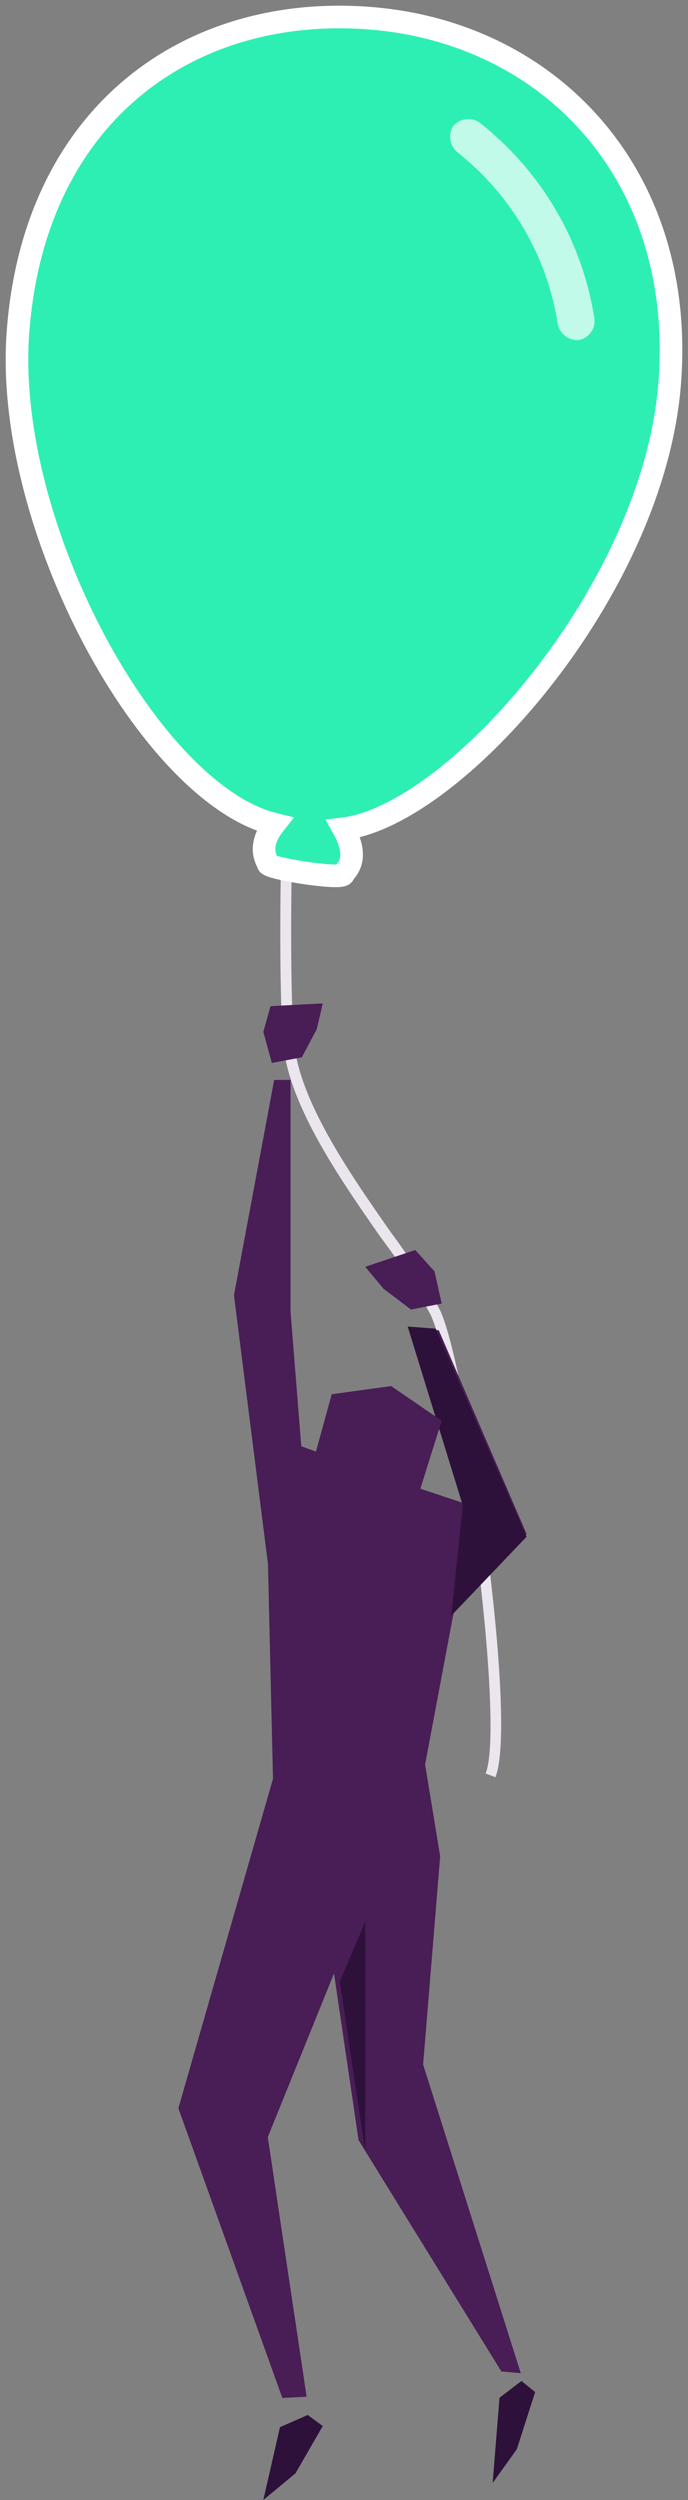
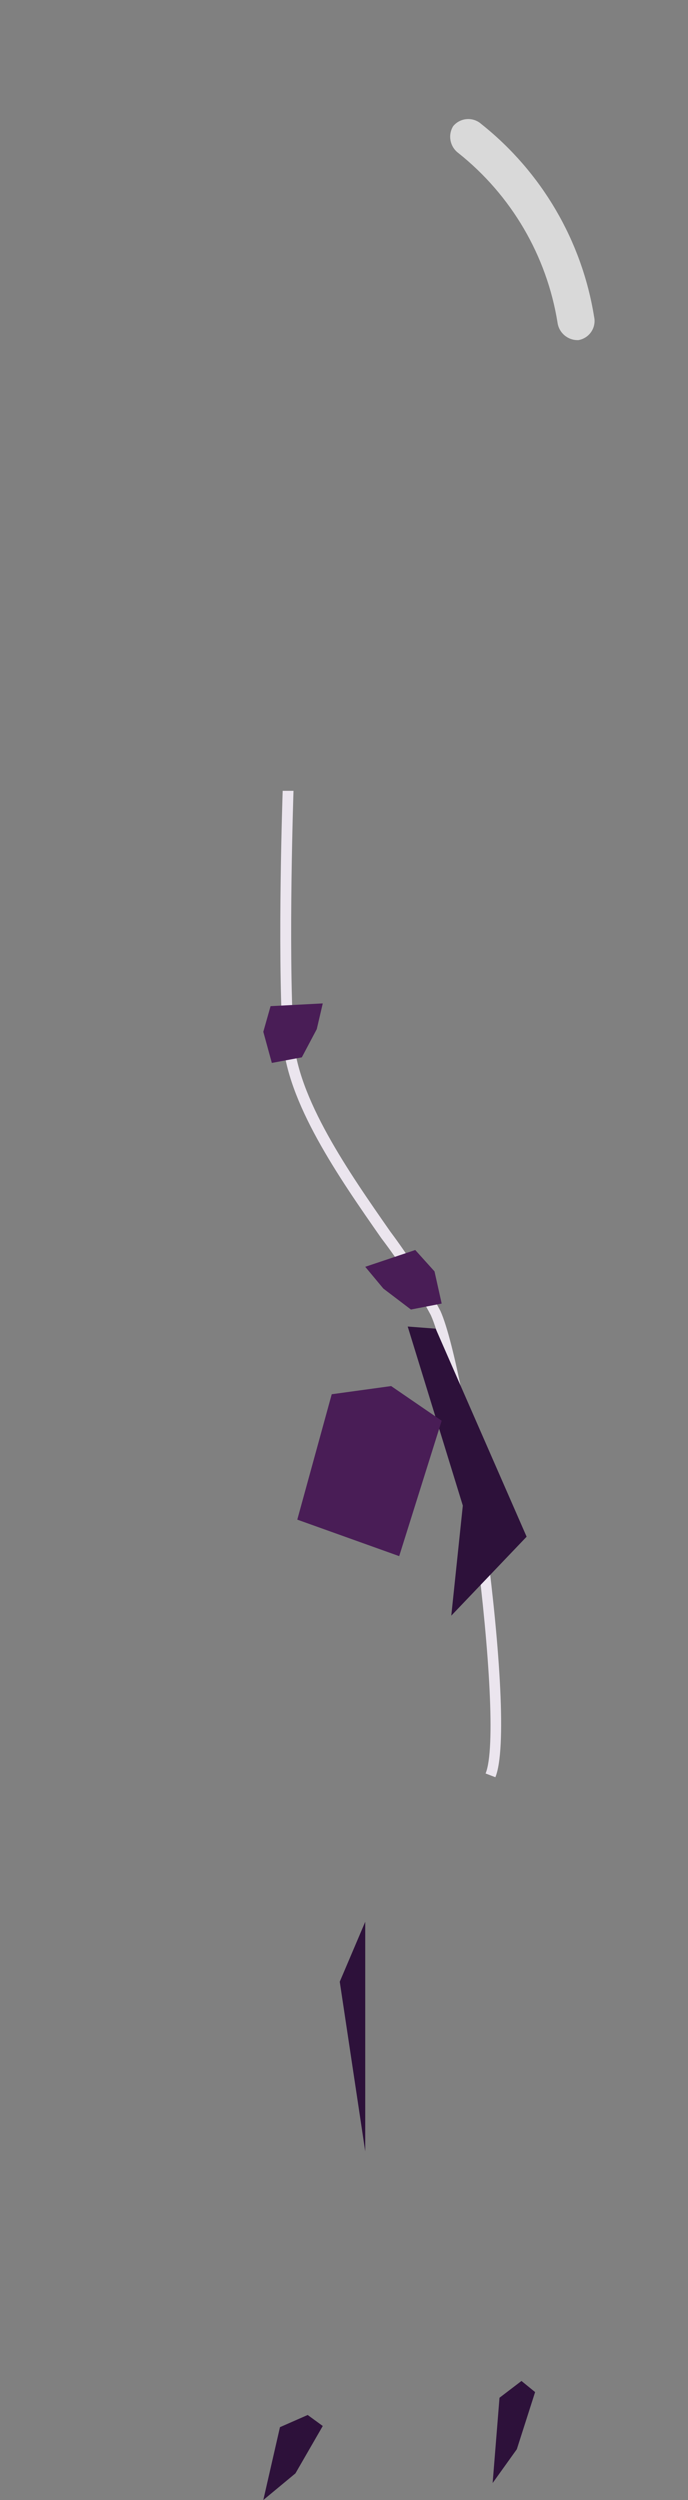
<svg xmlns="http://www.w3.org/2000/svg" width="81px" height="294px" viewBox="0 0 81 294" version="1.1">
  <rect x="0" y="0" width="81" height="294" fill="#808080" stroke="none" />
  <title>Group 4</title>
  <desc>Created with Sketch.</desc>
  <defs />
  <g id="Homepage" stroke="none" stroke-width="1" fill="none" fill-rule="evenodd">
    <g id="Desktop" transform="translate(-1074, -232)" fill-rule="nonzero">
      <g id="Group-4" transform="translate(1076, 234)">
        <path d="M31.678,207 C28.986,200.446 34.965,159.22 38.142,152.179 C39.856,148.923 41.83,145.799 44.047,142.833 C48.898,135.885 55.034,127.107 55.446,119.951 C56.065,109.1 55.446,91.139 55.446,91 L56.72,91 C56.72,91.174 57.35,109.193 56.72,120.101 C56.295,127.582 50.099,136.464 45.115,143.598 C42.931,146.469 40.981,149.497 39.282,152.654 C35.91,160.111 30.453,200.781 32.83,206.56 L31.678,207 Z" id="Shape" fill="#EBE5EE" transform="translate(44, 149) scale(-1, 1) translate(-44, -149) " />
        <polygon id="Shape" fill="#2D113A" transform="translate(32.5, 287) scale(-1, 1) translate(-32.5, -287) " points="34.04 283.433 36 292 32.217 288.866 29 283.294 30.775 282" />
        <polygon id="Shape" fill="#2D113A" transform="translate(58.5, 284) scale(-1, 1) translate(-58.5, -284) " points="60.193 279.973 61 290 58.153 286.029 56 279.307 57.605 278" />
        <polygon id="Shape" fill="#491D56" transform="translate(32.5, 119.5) scale(-1, 1) translate(-32.5, -119.5) " points="31.465 122.343 29.706 119.026 29 116 35.145 116.323 36 119.338 34.996 123" />
-         <polygon id="Shape" fill="#491D56" transform="translate(39.5, 202.5) scale(-1, 1) translate(-39.5, -202.5) " points="34.318 172.139 45.529 168.079 46.794 152.258 46.794 125 48.72 125 53.455 150.321 49.451 181.929 48.859 207.18 60 245.933 47.757 280 44.902 279.849 49.474 249.32 41.676 230.077 38.786 249.68 21.971 276.88 19.685 277.089 31.185 240.783 29.177 216.297 30.953 205.51 27.564 187.496 19 178.403 29.34 154.439 32.52 154.195 26.253 174.819" />
        <polygon id="Shape" fill="#2D113A" transform="translate(39.5, 237.5) scale(-1, 1) translate(-39.5, -237.5) " points="41 231.048 38 224 38 251" />
        <polygon id="Shape" fill="#491D56" transform="translate(45.5, 148.5) scale(-1, 1) translate(-45.5, -148.5) " points="44.621 152 47.867 149.534 50 146.975 44.112 145 41.845 147.513 41 151.299" />
        <polygon id="Shape" fill="#2D113A" transform="translate(53, 171) scale(-1, 1) translate(-53, -171) " points="60 154 56.707 154.249 46 178.715 54.869 188 53.511 175.056" />
        <polygon id="Shape" fill="#491D56" transform="translate(41.5, 171) scale(-1, 1) translate(-41.5, -171) " points="50 176.707 38.002 181 33 165.076 38.949 161 45.945 161.962" />
-         <path d="M0.141,42.89 C-1.68,18.438 14.36,1.741 35.551,0.134 C56.741,-1.473 74.982,11.405 76.883,37.056 C78.588,59.924 61.316,91.351 46.705,94.925 C48.894,97.697 47.431,99.362 47.442,99.583 C47.442,100.119 38.812,101.493 38.558,100.817 C38.374,100.328 36.507,99.199 38.558,95.461 C25.434,93.854 1.927,67.33 0.141,42.89 Z" id="Shape" stroke="#FFFFFF" stroke-width="2.66" fill="#2EEFB3" transform="translate(38.5, 50.5) scale(-1, 1) translate(-38.5, -50.5) " />
        <path d="M52.905,37.998 C52.285,37.892 51.736,37.536 51.387,37.016 C51.038,36.495 50.918,35.855 51.056,35.244 C52.493,26.311 57.227,18.233 64.331,12.589 C64.798,12.17 65.418,11.959 66.045,12.007 C66.672,12.054 67.252,12.356 67.65,12.841 C68.289,13.886 68.031,15.243 67.053,15.984 C60.798,20.953 56.63,28.065 55.362,35.929 C55.203,37.147 54.138,38.044 52.905,37.998 Z" id="Shape" fill="#FFFFFF" opacity="0.7" transform="translate(59.5, 25) scale(-1, 1) translate(-59.5, -25) " />
      </g>
    </g>
  </g>
</svg>